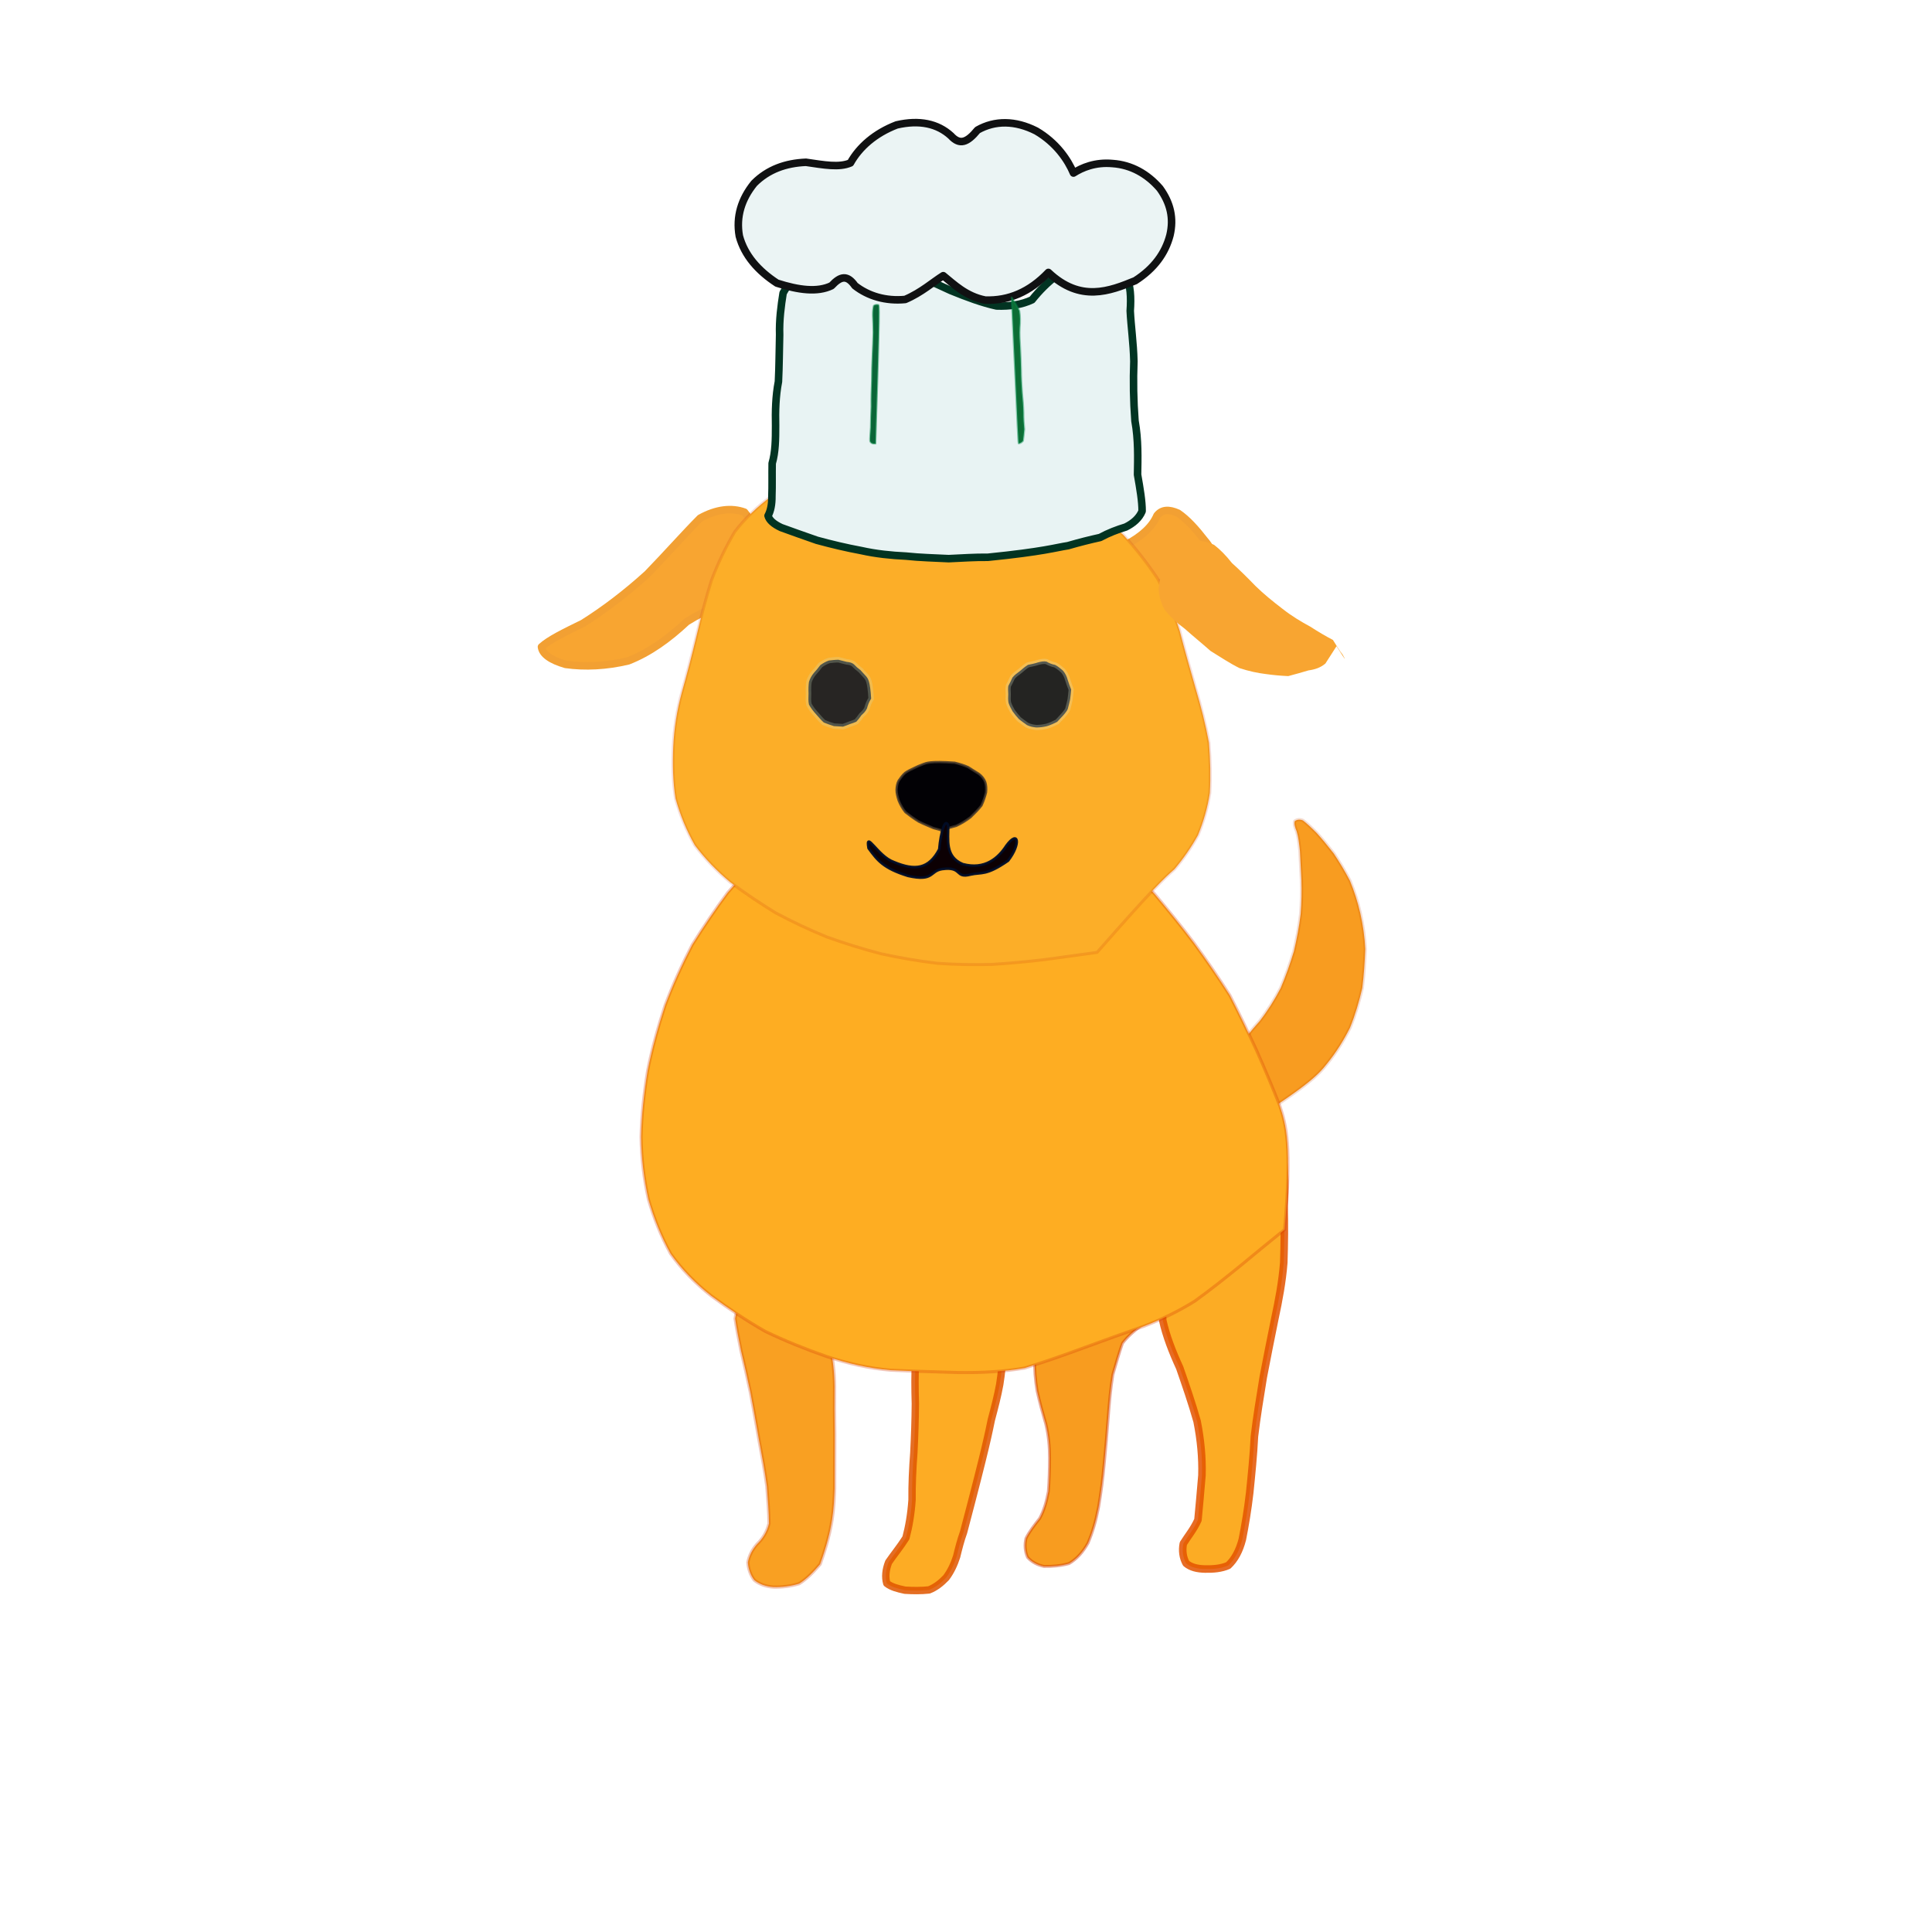
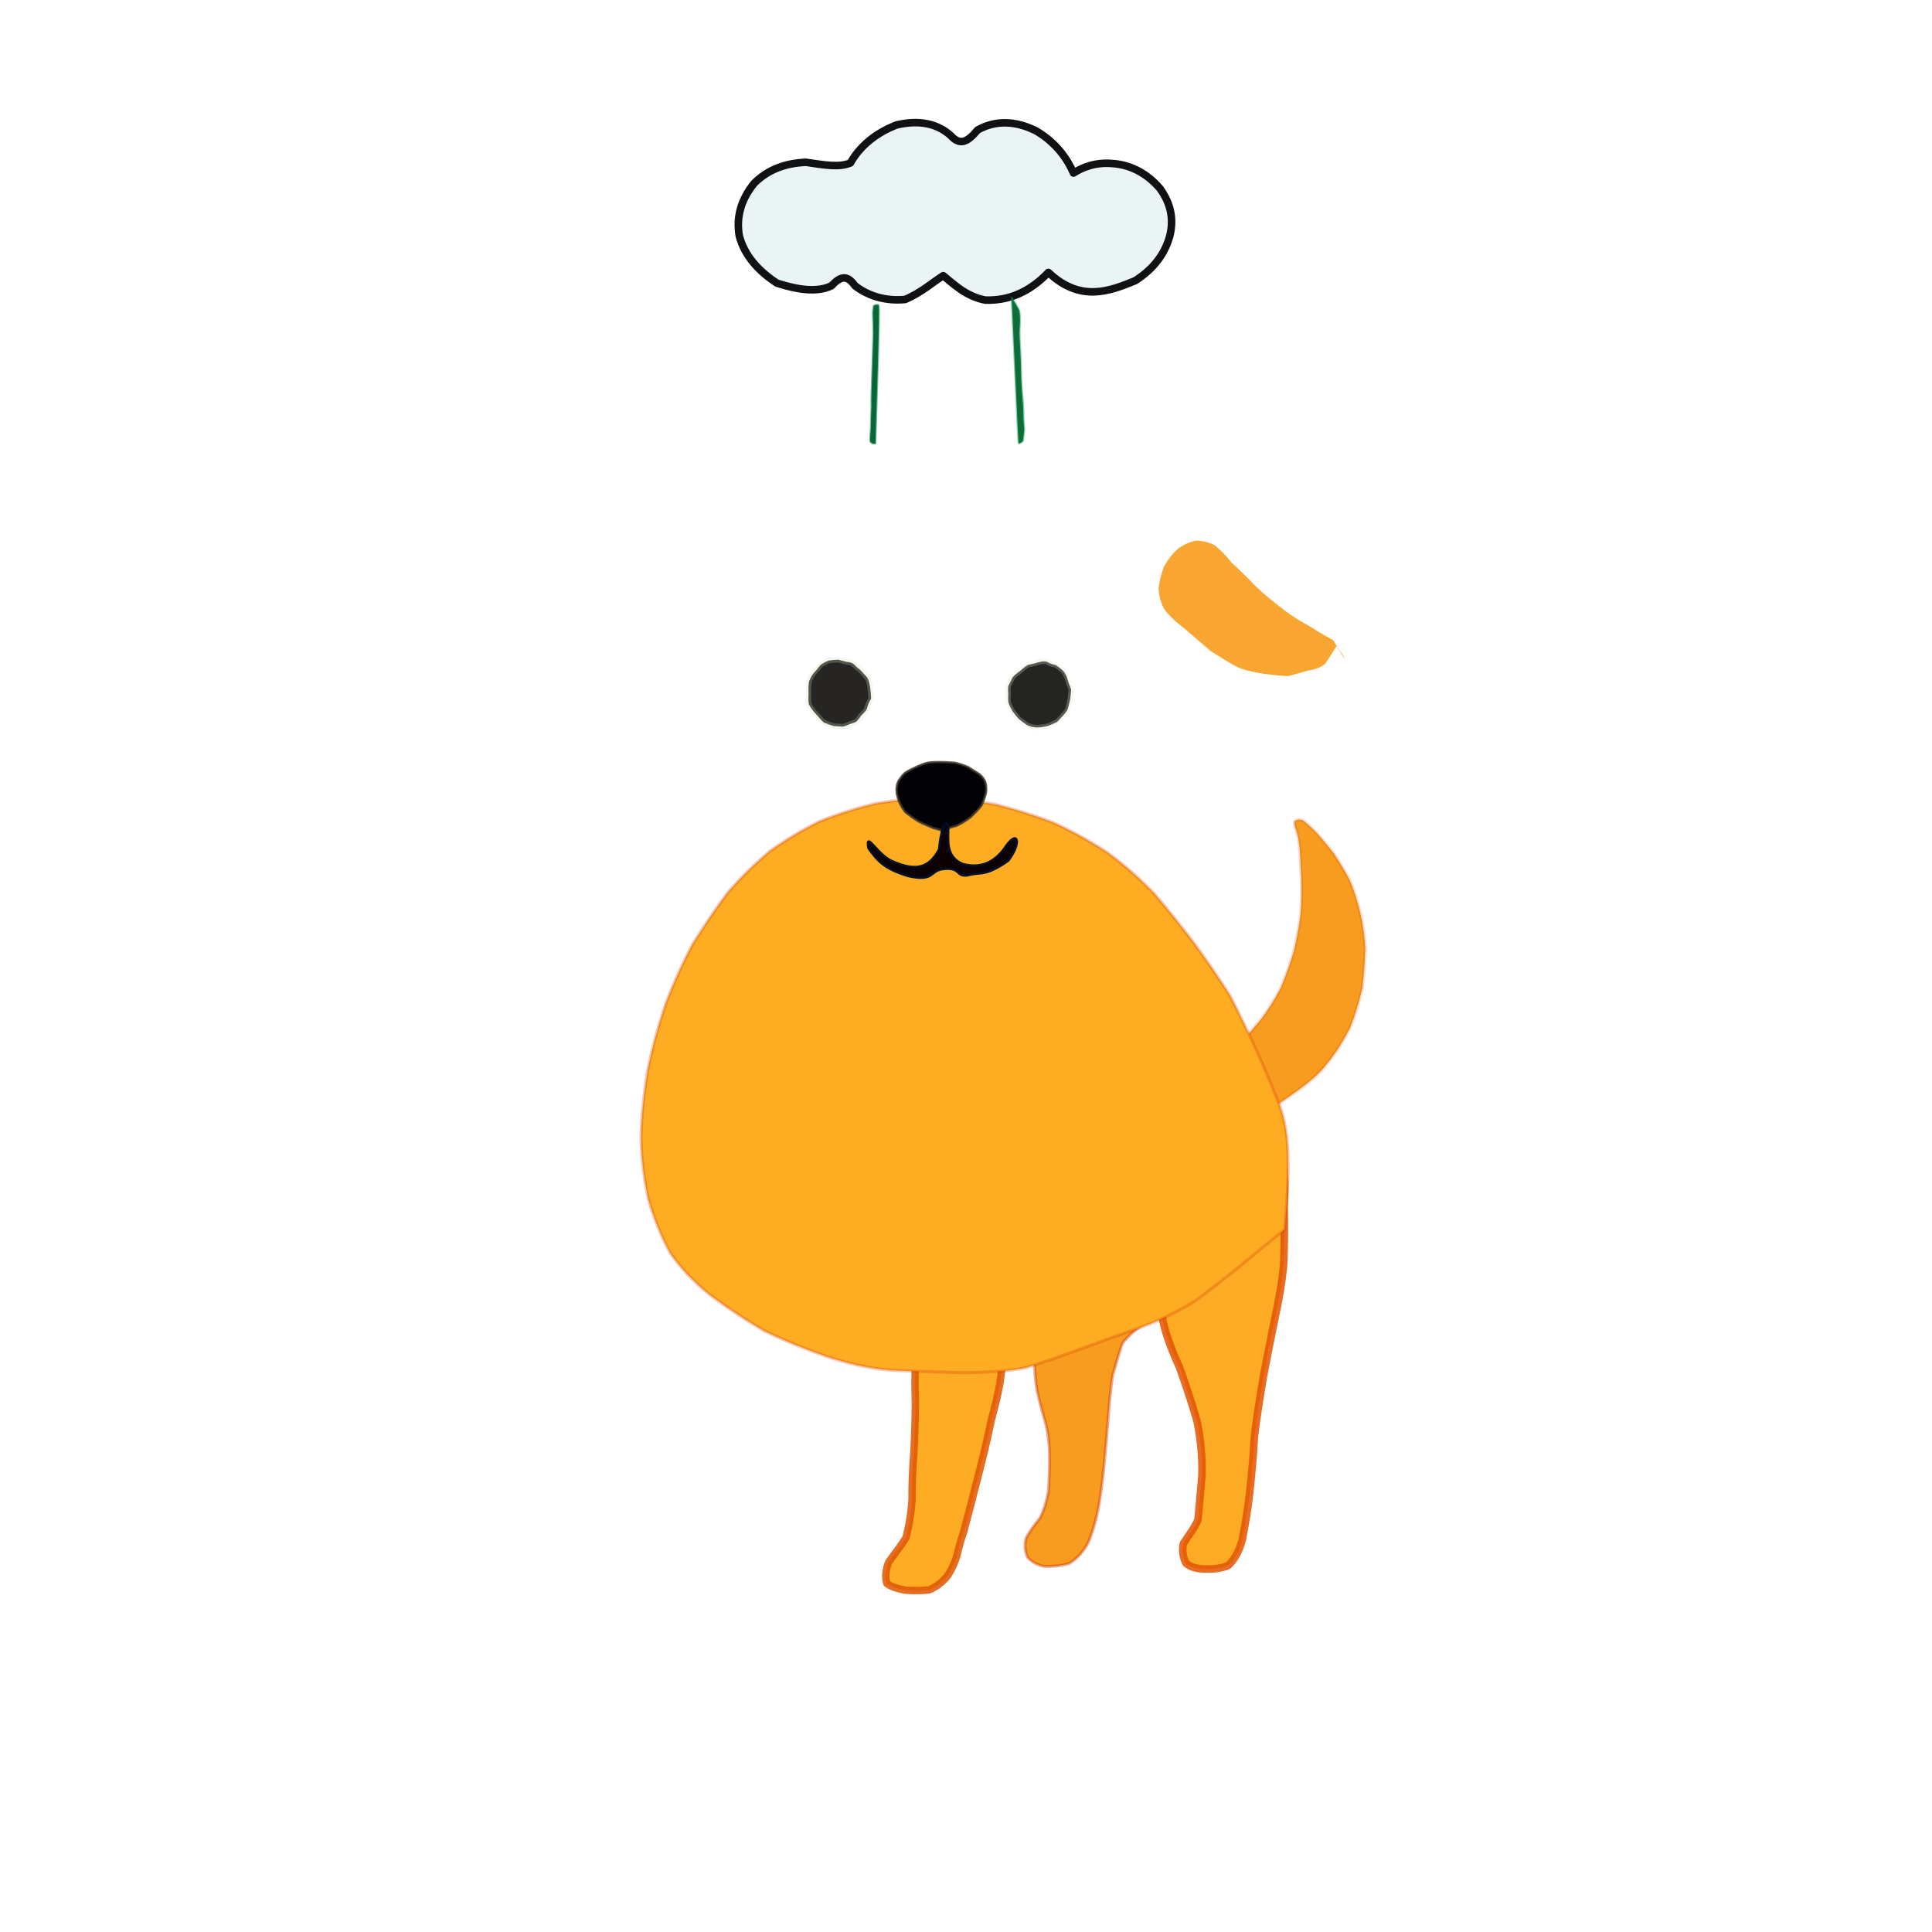
<svg xmlns="http://www.w3.org/2000/svg" version="1.1" width="512" height="512" viewBox="0 0 512 512">
  <defs />
  <g>
    <path d="M 323.093 302.528 C 323.558 298.324 324.01 294.091 324.624 290.004 C 325.405 286.114 326.388 282.426 327.675 278.972 C 329.335 275.876 331.459 273.201 333.805 270.622 C 335.926 267.879 337.772 264.945 339.381 261.861 C 340.747 258.647 341.892 255.37 342.882 252.143 C 343.657 248.82 344.281 245.522 344.679 242.255 C 344.926 239.183 344.98 236.144 344.882 233.212 C 344.717 230.443 344.634 227.884 344.496 225.577 C 344.275 223.503 344.065 221.713 343.619 220.306 C 343.117 219.112 342.896 218.221 343.136 217.598 C 343.728 217.172 344.46 217.086 345.288 217.417 C 346.361 218.234 347.543 219.353 348.923 220.734 C 350.388 222.332 351.893 224.186 353.466 226.192 C 354.97 228.454 356.422 230.84 357.751 233.396 C 358.897 236.152 359.809 238.996 360.496 242.005 C 361.188 245.029 361.649 248.215 361.818 251.497 C 361.672 254.834 361.469 258.29 361.024 261.844 C 360.204 265.395 359.159 268.954 357.749 272.41 C 356.089 275.712 354.103 278.893 351.711 281.852 C 349.293 284.882 346.845 287.959 323.093 302.528" stroke-width="0.855" fill="rgb(248, 156, 32)" opacity="1.0" stroke="rgb(197, 61, 0)" stroke-opacity="0.181" stroke-linecap="round" stroke-linejoin="round" />
-     <path d="M 217.342 414.532 C 215.61 416.558 213.812 418.441 211.783 419.691 C 209.531 420.368 207.227 420.65 205.006 420.595 C 202.954 420.454 201.238 419.841 199.879 418.734 C 198.895 417.42 198.312 415.82 198.197 414.044 C 198.51 412.342 199.305 410.719 200.634 409.204 C 202.112 407.773 203.241 406.015 203.791 403.728 C 203.773 400.907 203.498 397.594 203.219 393.907 C 202.73 390.045 201.931 385.963 201.157 381.725 C 200.425 377.446 199.652 373.235 198.867 369.035 C 198.024 365.061 197.199 361.307 196.345 357.825 C 195.725 354.648 195.146 351.837 194.814 349.453 C 195.066 347.454 195.867 345.82 197.062 344.585 C 198.635 343.704 200.488 343.174 202.561 342.996 C 204.73 343.254 206.996 343.814 209.274 344.672 C 211.532 345.928 213.593 347.54 215.554 349.416 C 217.309 351.65 218.808 354.193 219.953 357.046 C 220.752 360.204 221.113 363.66 221.171 367.408 C 221.133 371.443 221.144 375.688 221.219 380.131 C 221.227 384.747 221.216 389.563 221.184 394.462 C 220.964 399.523 220.922 404.588 217.342 414.532" stroke-width="0.852" fill="rgb(249, 160, 34)" opacity="1.0" stroke="rgb(205, 58, 0)" stroke-opacity="0.282" stroke-linecap="round" stroke-linejoin="round" />
    <path d="M 255.365 406.036 C 254.589 408.172 254.041 410.363 253.512 412.526 C 252.85 414.579 251.959 416.474 250.728 418.108 C 249.379 419.516 247.931 420.671 246.188 421.347 C 244.09 421.574 241.94 421.553 239.826 421.418 C 237.871 421.003 236.196 420.56 235.01 419.615 C 234.52 417.964 234.72 415.982 235.502 413.992 C 236.866 411.987 238.572 409.951 240.081 407.543 C 240.858 404.633 241.441 401.298 241.703 397.495 C 241.659 393.452 241.856 389.265 242.179 384.983 C 242.401 380.63 242.548 376.262 242.578 371.988 C 242.463 367.911 242.425 364.077 242.65 360.483 C 243.253 357.146 244.063 354.15 245.134 351.613 C 246.45 349.46 247.986 347.617 249.663 346.188 C 251.436 345.211 253.168 344.66 254.91 344.477 C 256.676 344.731 258.363 345.329 259.926 346.271 C 261.412 347.617 262.709 349.254 263.795 351.117 C 264.669 353.285 265.322 355.725 265.7 358.281 C 265.729 360.98 265.412 363.884 264.94 366.875 C 264.389 369.932 263.564 373.09 262.709 376.297 C 262.029 379.512 261.489 382.88 255.365 406.036" stroke-width="1.957" fill="rgb(253, 172, 36)" opacity="1.0" stroke="rgb(223, 87, 0)" stroke-opacity="0.858" stroke-linecap="round" stroke-linejoin="round" />
    <path d="M 302.316 351.359 C 300.527 352.742 298.836 354.191 297.465 355.986 C 296.613 358.437 295.794 361.225 294.914 364.307 C 294.347 367.765 293.999 371.503 293.702 375.417 C 293.392 379.441 293.058 383.545 292.653 387.677 C 292.267 391.771 291.783 395.691 291.127 399.441 C 290.451 402.985 289.526 406.169 288.338 408.928 C 286.997 411.344 285.331 413.18 283.313 414.357 C 281.103 414.971 278.827 415.165 276.666 415.12 C 274.861 414.728 273.417 413.939 272.32 412.726 C 271.626 411.195 271.469 409.435 271.894 407.665 C 272.76 405.921 274.08 404.204 275.534 402.361 C 276.692 400.231 277.335 397.875 277.83 395.245 C 278.044 392.369 278.131 389.414 278.135 386.427 C 278.154 383.339 277.865 380.335 277.14 377.352 C 276.289 374.441 275.483 371.516 274.839 368.613 C 274.344 365.674 274.116 362.812 274.203 360.013 C 274.594 357.226 275.224 354.534 276.115 351.896 C 277.182 349.282 278.374 346.731 279.712 344.198 C 281.179 341.702 282.645 339.211 284.118 336.723 C 285.632 334.278 287.155 331.794 302.316 351.359" stroke-width="0.778" fill="rgb(248, 156, 31)" opacity="1.0" stroke="rgb(203, 47, 0)" stroke-opacity="0.407" stroke-linecap="round" stroke-linejoin="round" />
    <path d="M 340.295 319.579 C 340.435 324.586 340.367 329.558 340.213 334.607 C 339.821 339.623 338.9 344.552 337.831 349.53 C 336.807 354.591 335.764 359.73 334.779 364.957 C 333.926 370.226 333.048 375.458 332.436 380.66 C 332.182 385.856 331.663 390.854 331.181 395.616 C 330.662 400.128 329.964 404.24 329.239 407.919 C 328.456 410.978 327.216 413.253 325.494 414.869 C 323.639 415.678 321.536 415.856 319.329 415.805 C 317.313 415.765 315.623 415.374 314.334 414.308 C 313.494 412.789 313.226 410.895 313.602 409.054 C 314.75 407.187 316.379 405.256 317.473 402.792 C 317.817 399.396 318.145 395.367 318.528 390.981 C 318.666 386.325 318.208 381.492 317.239 376.646 C 315.878 371.828 314.227 367.057 312.635 362.471 C 310.674 358.205 309.051 354.031 308.135 349.901 C 307.868 345.758 308.135 341.67 309.004 337.732 C 310.366 333.882 312.156 330.054 314.352 326.342 C 317.015 322.724 319.933 319.223 323.046 315.787 C 326.44 312.418 330.05 309.086 333.721 305.861 C 337.543 302.622 341.3 299.328 340.295 319.579" stroke-width="2" fill="rgb(252, 172, 36)" opacity="1.0" stroke="rgb(227, 83, 0)" stroke-opacity="0.853" stroke-linecap="round" stroke-linejoin="round" />
    <path d="M 340.435 325.853 C 336.482 329.062 332.501 332.284 328.582 335.548 C 324.672 338.719 320.705 341.875 316.642 344.803 C 312.363 347.48 307.753 349.705 302.869 351.575 C 297.854 353.314 292.704 355.163 287.504 357.079 C 282.217 359.015 276.931 360.92 271.522 362.553 C 265.901 363.526 260.073 363.807 254.086 363.737 C 248.06 363.566 242.029 363.39 236.046 363.117 C 230.222 362.628 224.622 361.333 219.036 359.476 C 213.477 357.534 208.034 355.348 202.763 352.807 C 197.74 349.939 193.04 346.768 188.532 343.452 C 184.315 340.165 180.693 336.436 177.718 332.251 C 175.215 327.715 173.298 322.884 171.821 317.807 C 170.666 312.527 169.958 307.016 169.89 301.285 C 170.006 295.506 170.671 289.604 171.629 283.717 C 172.793 277.867 174.4 272.092 176.27 266.372 C 178.365 260.829 180.774 255.529 183.444 250.378 C 186.466 245.561 189.556 240.961 192.845 236.55 C 196.378 232.492 200.127 228.808 204.134 225.469 C 208.321 222.51 212.771 219.841 217.378 217.572 C 222.136 215.697 227.039 214.142 232.075 212.94 C 237.239 212.077 242.429 211.597 247.675 211.48 C 253.013 211.7 258.337 212.258 263.655 213.156 C 268.885 214.446 274.023 216.065 279.144 217.997 C 284.108 220.273 288.896 222.931 293.524 225.957 C 297.926 229.201 302.075 232.852 305.951 236.866 C 309.56 241.166 313.127 245.517 316.512 250.025 C 319.839 254.579 322.975 259.136 325.936 263.788 C 328.402 268.592 330.749 273.47 333.005 278.369 C 335.168 283.225 337.226 288.133 339.175 293.076 C 340.806 298.13 342.421 303.244 340.435 325.853" stroke-width="0.812" fill="rgb(254, 173, 34)" opacity="1.0" stroke="rgb(208, 52, 0)" stroke-opacity="0.28" stroke-linecap="round" stroke-linejoin="round" />
    <path d="M 204.304 186.809 C 204.284 186.81 204.302 186.813 204.291 186.81 C 204.293 186.823 204.29 186.799 204.303 186.825 C 204.288 186.812 204.291 186.812 204.3 186.814 C 204.292 186.834 204.291 186.808 204.297 186.797 C 204.294 186.833 204.296 186.811 204.291 186.819 C 204.286 186.82 204.313 186.807 204.279 186.821 C 204.306 186.814 204.288 186.812 204.288 186.82 C 204.295 186.807 204.292 186.819 204.283 186.808 C 204.307 186.815 204.285 186.823 204.283 186.798 C 204.3 186.825 204.277 186.804 204.304 186.809" stroke-width="0" fill="rgb(26, 42, 55)" opacity="1.0" stroke="rgb(255, 255, 255)" stroke-opacity="1.0" stroke-linecap="round" stroke-linejoin="round" />
-     <path d="M 286.465 161.627 C 276.387 160.285 266.372 158.988 256.422 157.788 C 246.588 156.758 236.862 155.957 227.471 155.41 C 218.408 155.274 209.811 155.684 201.751 156.736 C 194.35 158.554 187.725 161.165 182.006 164.747 C 177.205 169.238 172.15 172.929 166.486 175.136 C 160.658 176.53 155.006 176.782 149.906 176.072 C 146.007 174.952 143.718 173.355 143.498 171.429 C 145.558 169.55 149.449 167.643 154.458 165.2 C 160.153 161.63 165.948 157.213 171.571 152.112 C 176.773 146.75 181.297 141.599 185.546 137.323 C 189.831 134.929 193.9 134.493 197.289 135.723 C 199.592 138.735 202.392 142.057 206.786 144.646 C 212.591 146.576 219.367 148.308 226.973 149.893 C 235.24 151.283 243.86 152.001 252.707 152.154 C 261.556 151.868 270.125 151.07 278.265 149.763 C 285.905 148.213 292.669 146.421 298.34 144.38 C 302.706 142.099 305.401 139.491 306.621 136.629 C 307.947 134.94 309.854 134.95 312.206 135.999 C 314.619 137.639 316.9 140.186 319.288 143.263 C 321.946 146.399 324.692 149.554 286.465 161.627" stroke-width="1.995" fill="rgb(248, 165, 49)" opacity="1.0" stroke="rgb(242, 160, 51)" stroke-opacity="1.0" stroke-linecap="round" stroke-linejoin="round" />
-     <path d="M 290.732 252.395 C 286.165 253.014 281.558 253.673 276.91 254.294 C 272.243 254.861 267.581 255.281 262.856 255.58 C 258.022 255.709 253.187 255.623 248.367 255.278 C 243.438 254.689 238.516 253.853 233.641 252.792 C 228.764 251.539 223.903 250.016 219.156 248.317 C 214.513 246.426 209.955 244.268 205.565 241.927 C 201.379 239.361 197.379 236.659 193.548 233.818 C 189.98 230.849 186.839 227.58 184.14 224.004 C 181.931 220.137 180.243 215.989 179.022 211.62 C 178.31 207.171 178.224 202.575 178.42 197.843 C 178.642 193.062 179.371 188.313 180.677 183.525 C 182.06 178.637 183.344 173.648 184.556 168.621 C 185.748 163.532 187.056 158.561 188.55 153.777 C 190.295 149.197 192.349 144.891 194.726 140.906 C 197.446 137.365 200.67 134.288 204.246 131.649 C 208.012 129.15 211.924 126.904 216.055 124.962 C 220.358 123.332 224.852 122.015 229.511 121.027 C 234.23 120.318 239.084 119.897 244.026 119.805 C 248.97 120.016 253.917 120.496 258.893 121.321 C 263.834 122.427 268.585 123.775 273.246 125.464 C 277.881 127.501 282.358 129.776 286.549 132.381 C 290.449 135.295 294.195 138.45 297.771 141.835 C 301.087 145.449 304.06 149.283 306.783 153.367 C 309.14 157.683 311.073 162.271 312.625 167.119 C 313.939 172.207 315.396 177.29 316.809 182.259 C 318.3 187.251 319.519 192.076 320.387 196.826 C 320.76 201.432 320.858 205.901 320.624 210.134 C 320.033 214.114 318.9 217.843 317.486 221.324 C 315.706 224.546 313.605 227.554 311.285 230.315 C 308.599 232.694 305.862 235.141 290.732 252.395" stroke-width="0.794" fill="rgb(252, 174, 40)" opacity="1.0" stroke="rgb(200, 41, 0)" stroke-opacity="0.157" stroke-linecap="round" stroke-linejoin="round" />
    <path d="M 230.864 185.144 C 230.297 185.997 229.986 186.89 229.756 187.748 C 229.39 188.533 228.829 189.058 228.293 189.538 C 227.884 190.143 227.427 190.741 226.936 191.26 C 226.397 191.507 225.904 191.668 225.275 191.872 C 224.673 192.086 224.084 192.366 223.412 192.572 C 222.612 192.483 221.81 192.51 220.991 192.429 C 220.145 192.166 219.177 191.834 218.308 191.467 C 217.552 190.799 216.913 189.994 216.237 189.243 C 215.534 188.491 214.874 187.625 214.386 186.722 C 214.18 185.839 214.237 184.862 214.274 183.749 C 214.222 182.659 214.251 181.646 214.388 180.684 C 214.665 179.825 215.105 178.998 215.7 178.312 C 216.3 177.678 216.86 176.967 217.4 176.262 C 218.099 175.757 218.837 175.334 219.67 175.044 C 220.536 174.943 221.372 174.839 222.196 174.842 C 222.966 175.017 223.668 175.245 224.421 175.41 C 225.166 175.467 225.855 175.648 226.326 176.08 C 226.787 176.589 227.349 177.093 228.002 177.561 C 228.533 178.114 229.052 178.675 229.511 179.203 C 230.029 179.821 230.595 180.445 230.864 185.144" stroke-width="1.459" fill="rgb(39, 37, 35)" opacity="1.0" stroke="rgb(208, 227, 192)" stroke-opacity="0.253" stroke-linecap="round" stroke-linejoin="round" />
    <path d="M 280.153 191.305 C 279.215 191.787 278.338 192.166 277.449 192.444 C 276.505 192.673 275.53 192.793 274.623 192.793 C 273.77 192.709 272.951 192.547 272.163 192.157 C 271.453 191.699 270.768 191.127 270.053 190.603 C 269.452 189.974 268.897 189.26 268.349 188.521 C 267.895 187.759 267.527 187.005 267.277 186.265 C 267.13 185.551 267.163 184.784 267.2 183.928 C 267.157 183.128 267.113 182.419 267.222 181.779 C 267.609 181.075 267.954 180.323 268.322 179.552 C 268.826 178.887 269.6 178.358 270.275 177.857 C 270.945 177.277 271.607 176.7 272.415 176.194 C 273.32 176.001 274.188 175.841 275.036 175.558 C 275.835 175.338 276.611 175.172 277.337 175.333 C 278.057 175.758 278.833 176.059 279.606 176.199 C 280.401 176.607 281.068 177.186 281.7 177.729 C 282.271 178.386 282.702 179.218 282.953 180.172 C 283.24 181.115 283.564 181.934 283.873 182.745 C 283.821 183.643 283.671 184.561 283.588 185.361 C 283.438 186.169 283.215 186.899 283.058 187.534 C 282.963 188.073 282.793 188.59 280.153 191.305" stroke-width="1.367" fill="rgb(36, 36, 34)" opacity="1.0" stroke="rgb(222, 233, 203)" stroke-opacity="0.27" stroke-linecap="round" stroke-linejoin="round" />
    <path d="M 354.188 171.251 C 353.165 172.81 352.177 174.452 351.238 175.85 C 349.932 176.952 348.475 177.426 346.759 177.664 C 345.082 178.176 343.26 178.672 341.403 179.172 C 339.474 179.09 337.453 178.912 335.387 178.619 C 333.241 178.355 330.945 177.87 328.482 177.055 C 325.951 175.825 323.468 174.138 320.826 172.525 C 318.495 170.465 316.113 168.536 313.952 166.603 C 311.804 165.025 310.079 163.39 308.713 161.698 C 307.68 159.965 307.143 158.013 307.034 155.944 C 307.295 153.878 307.768 151.931 308.466 150.134 C 309.392 148.441 310.655 146.814 312.139 145.431 C 313.699 144.331 315.26 143.643 316.803 143.278 C 318.429 143.248 320.094 143.617 321.754 144.397 C 323.344 145.619 324.932 147.241 326.48 149.211 C 328.494 151.017 330.554 153.041 332.66 155.233 C 334.871 157.397 337.345 159.41 339.898 161.359 C 342.297 163.248 344.801 164.753 347.26 166.078 C 349.425 167.48 351.432 168.656 353.242 169.589 C 354.155 171.008 354.918 172.392 355.793 173.44 C 356.465 174.625 357.202 176.031 354.188 171.251" stroke-width="0" fill="rgb(248, 165, 49)" opacity="1.0" stroke="rgb(255, 132, 134)" stroke-opacity="0.539" stroke-linecap="round" stroke-linejoin="round" />
-     <path d="M 261.773 147.688 C 258.354 147.642 254.934 147.895 251.422 148.048 C 247.716 147.854 243.925 147.785 240.089 147.373 C 236.08 147.185 232.157 146.781 228.235 145.906 C 224.214 145.164 220.358 144.236 216.485 143.181 C 212.964 141.936 209.719 140.825 207.014 139.815 C 205.011 138.882 203.835 137.811 203.541 136.675 C 204.225 135.42 204.59 133.684 204.562 131.454 C 204.667 128.807 204.578 125.823 204.631 122.788 C 205.5 119.819 205.539 116.496 205.539 112.819 C 205.458 108.987 205.536 105.057 206.294 101.13 C 206.496 97.09 206.499 92.89 206.612 88.716 C 206.486 84.746 206.999 81.007 207.533 77.656 C 209.051 74.816 211.277 72.739 214.064 71.247 C 217.49 70.137 221.354 69.42 225.555 69.137 C 229.995 69.405 234.514 70.185 239.001 71.375 C 243.406 73.022 247.691 75.038 251.934 76.989 C 256.266 78.763 260.319 80.257 264.106 81.089 C 267.608 81.229 270.799 80.737 273.509 79.45 C 275.427 77.05 277.674 74.739 280.46 72.698 C 283.695 71.145 287.153 70.252 290.58 70.068 C 293.723 70.496 296.444 71.497 298.463 73.17 C 299.616 75.656 299.77 78.821 299.524 82.393 C 299.722 86.421 300.375 90.864 300.488 95.736 C 300.293 100.89 300.378 106.241 300.784 111.546 C 301.692 116.557 301.537 121.474 301.463 125.789 C 302.135 129.615 302.688 132.841 302.671 135.467 C 301.887 137.323 300.339 138.679 298.327 139.672 C 296.062 140.359 293.83 141.2 291.536 142.442 C 288.86 143.032 286.076 143.727 283.021 144.617 C 279.812 145.098 276.637 146.19 261.773 147.688" stroke-width="2" fill="rgb(232, 243, 243)" opacity="1.0" stroke="rgb(0, 51, 33)" stroke-opacity="0.989" stroke-linecap="round" stroke-linejoin="round" />
    <path d="M 277.834 72.194 C 272.886 77.372 267.355 79.745 261.081 79.526 C 255.958 78.519 252.766 75.306 249.97 73.054 C 247.352 74.668 244.181 77.536 239.885 79.362 C 234.787 79.854 230.109 78.49 226.565 75.709 C 224.549 72.855 222.828 73.077 220.367 75.725 C 216.622 77.531 211.65 76.877 205.896 75.033 C 200.912 71.776 197.288 67.675 195.923 62.54 C 195.014 57.405 196.487 52.734 199.853 48.583 C 203.531 44.896 208.201 43.232 213.576 43.007 C 218.415 43.713 222.382 44.464 225.378 43.179 C 227.731 38.955 231.874 35.314 237.632 33.101 C 243.631 31.716 248.461 32.74 252.01 35.987 C 254.348 38.533 256.31 37.809 259.059 34.465 C 263.645 31.861 269.056 31.882 274.611 34.707 C 279.988 37.861 283.013 42.383 284.481 45.862 C 286.721 44.427 290.249 42.9 294.887 43.343 C 299.788 43.687 304.05 46.059 307.388 49.936 C 310.21 53.835 311.107 57.859 310.057 62.33 C 308.822 67.062 305.923 71.125 300.84 74.391 C 294.047 77.172 286.318 80.201 277.834 72.194" stroke-width="2" fill="rgb(235, 244, 244)" opacity="1.0" stroke="rgb(16, 17, 18)" stroke-opacity="1.0" stroke-linecap="round" stroke-linejoin="round" />
    <path d="M 252.999 202.135 C 254.31 202.454 255.52 202.826 256.595 203.317 C 257.592 203.943 258.525 204.555 259.417 205.09 C 260.177 205.679 260.758 206.367 261.095 207.256 C 261.359 208.11 261.415 209.018 261.307 209.992 C 261.043 211.096 260.644 212.285 260.089 213.472 C 259.255 214.548 258.247 215.545 257.196 216.569 C 255.949 217.505 254.706 218.273 253.438 218.846 C 252.21 219.177 251.272 219.413 250.687 219.798 C 250.453 220.422 250.454 221.03 250.396 221.334 C 250.161 221.233 249.967 220.72 249.738 220.217 C 249.252 219.893 248.431 219.746 247.409 219.458 C 246.265 218.952 244.84 218.416 243.422 217.694 C 242.104 216.878 240.974 216.034 239.951 215.231 C 239.157 214.238 238.588 213.198 238.178 212.188 C 237.84 211.183 237.597 210.192 237.592 209.321 C 237.65 208.403 237.77 207.559 238.174 206.867 C 238.638 206.189 239.179 205.425 239.881 204.82 C 240.568 204.342 241.305 203.976 242.12 203.605 C 242.919 203.214 243.775 202.818 244.639 202.514 C 245.431 202.253 246.319 201.657 252.999 202.135" stroke-width="0.61" fill="rgb(2, 1, 5)" opacity="1.0" stroke="rgb(63, 53, 43)" stroke-opacity="0.838" stroke-linecap="round" stroke-linejoin="round" />
    <path d="M236.839 228.431 C242.491 230.812 246.153 230.318 248.909 225.075 C249.32 220.409 250.477 216.649 251.276 218.74 C251.32 222.55 250.387 227.011 255.139 229.008 C261.018 230.569 264.552 227.428 266.715 224.1 C269.91 219.747 270.617 223.638 267.149 228.092 C261.275 232.153 260.184 231.084 257.214 231.763 C252.984 232.885 255.173 229.566 249.7 230.308 C246.288 230.83 247.584 233.686 240.623 232.121 C234.15 230.1 232.574 228.072 230.184 224.789 C229.281 219.793 232.585 226.933 236.839 228.431" stroke-width="0.692" fill="rgb(12, 0, 3)" opacity="1.0" stroke="rgb(1, 12, 38)" stroke-opacity="0.952" stroke-linecap="round" stroke-linejoin="round" />
    <path d="M 268.081 78.82 C 268.865 79.981 269.574 81.16 270.141 82.38 C 270.363 83.788 270.367 85.301 270.227 86.836 C 270.135 88.521 270.239 90.278 270.359 92.159 C 270.478 94.135 270.524 96.107 270.584 98.107 C 270.589 100.099 270.728 102.073 270.851 103.989 C 271.033 105.823 271.18 107.617 271.216 109.336 C 271.204 110.98 271.324 112.437 271.445 113.754 C 271.305 114.979 271.249 115.986 271.109 116.822 C 270.77 117.251 270.359 117.436 269.997 117.518 C 269.823 117.55 269.918 117.627 268.081 78.82" stroke-width="0.514" fill="rgb(13, 109, 53)" opacity="1.0" stroke="rgb(5, 142, 78)" stroke-opacity="0.416" stroke-linecap="round" stroke-linejoin="round" />
-     <path d="M 232.004 117.558 C 231.274 117.604 230.823 117.449 230.6 116.889 C 230.542 116.049 230.686 114.863 230.773 113.363 C 230.797 111.62 230.841 109.737 230.931 107.672 C 230.893 105.484 230.979 103.244 231.058 100.929 C 231.064 98.621 231.133 96.364 231.226 94.226 C 231.33 92.067 231.42 90.016 231.457 88.094 C 231.46 86.421 231.368 84.954 231.325 83.613 C 231.311 82.508 231.407 81.642 231.566 81.036 C 231.871 80.764 232.322 80.744 232.724 80.8 C 233.001 80.836 233.187 80.803 232.004 117.558" stroke-width="0.468" fill="rgb(11, 100, 55)" opacity="1.0" stroke="rgb(0, 129, 63)" stroke-opacity="0.51" stroke-linecap="round" stroke-linejoin="round" />
+     <path d="M 232.004 117.558 C 231.274 117.604 230.823 117.449 230.6 116.889 C 230.542 116.049 230.686 114.863 230.773 113.363 C 230.797 111.62 230.841 109.737 230.931 107.672 C 230.893 105.484 230.979 103.244 231.058 100.929 C 231.33 92.067 231.42 90.016 231.457 88.094 C 231.46 86.421 231.368 84.954 231.325 83.613 C 231.311 82.508 231.407 81.642 231.566 81.036 C 231.871 80.764 232.322 80.744 232.724 80.8 C 233.001 80.836 233.187 80.803 232.004 117.558" stroke-width="0.468" fill="rgb(11, 100, 55)" opacity="1.0" stroke="rgb(0, 129, 63)" stroke-opacity="0.51" stroke-linecap="round" stroke-linejoin="round" />
  </g>
</svg>